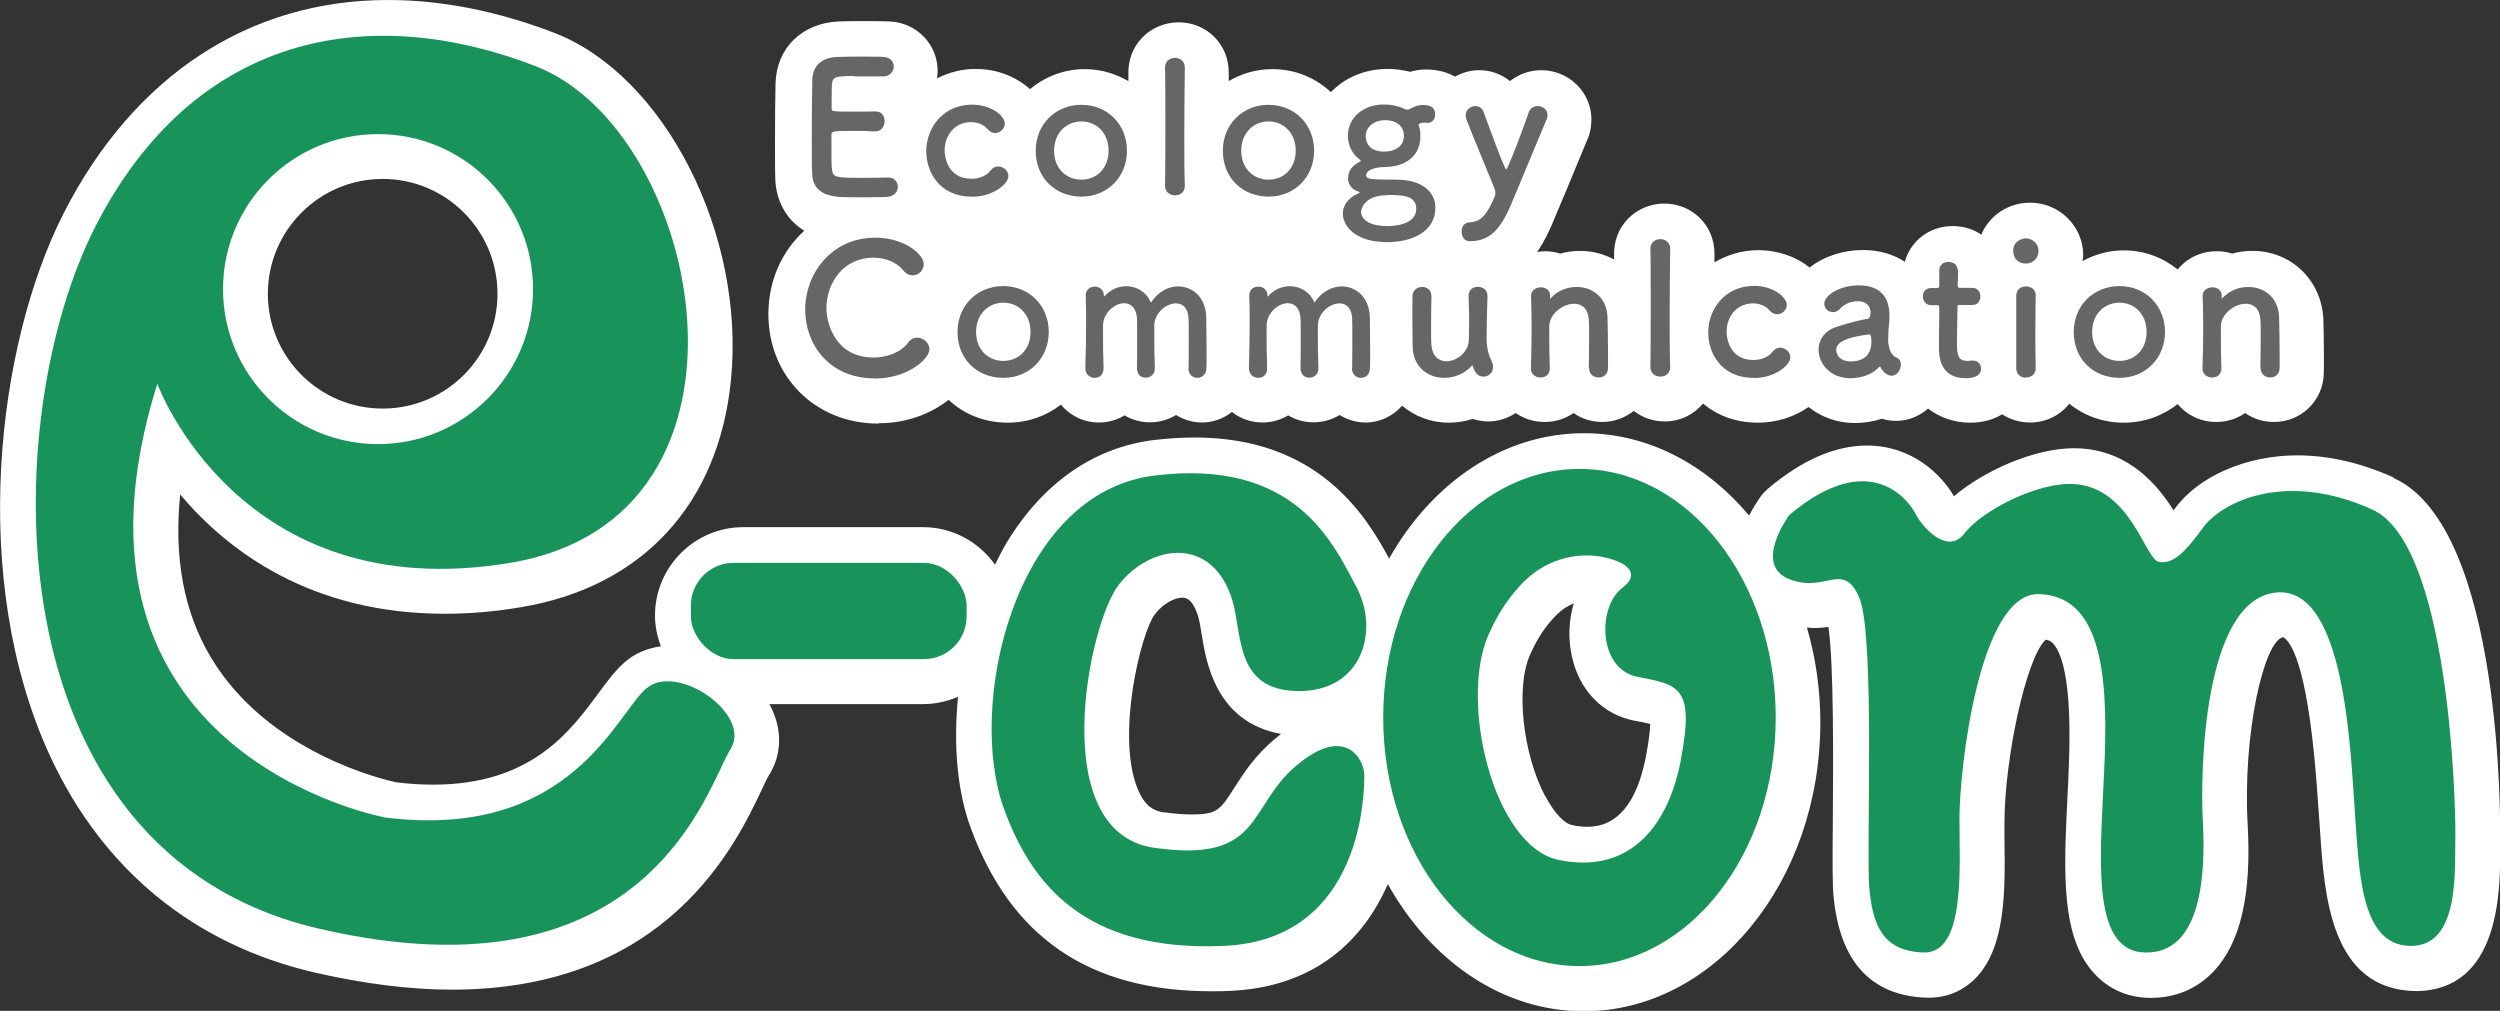
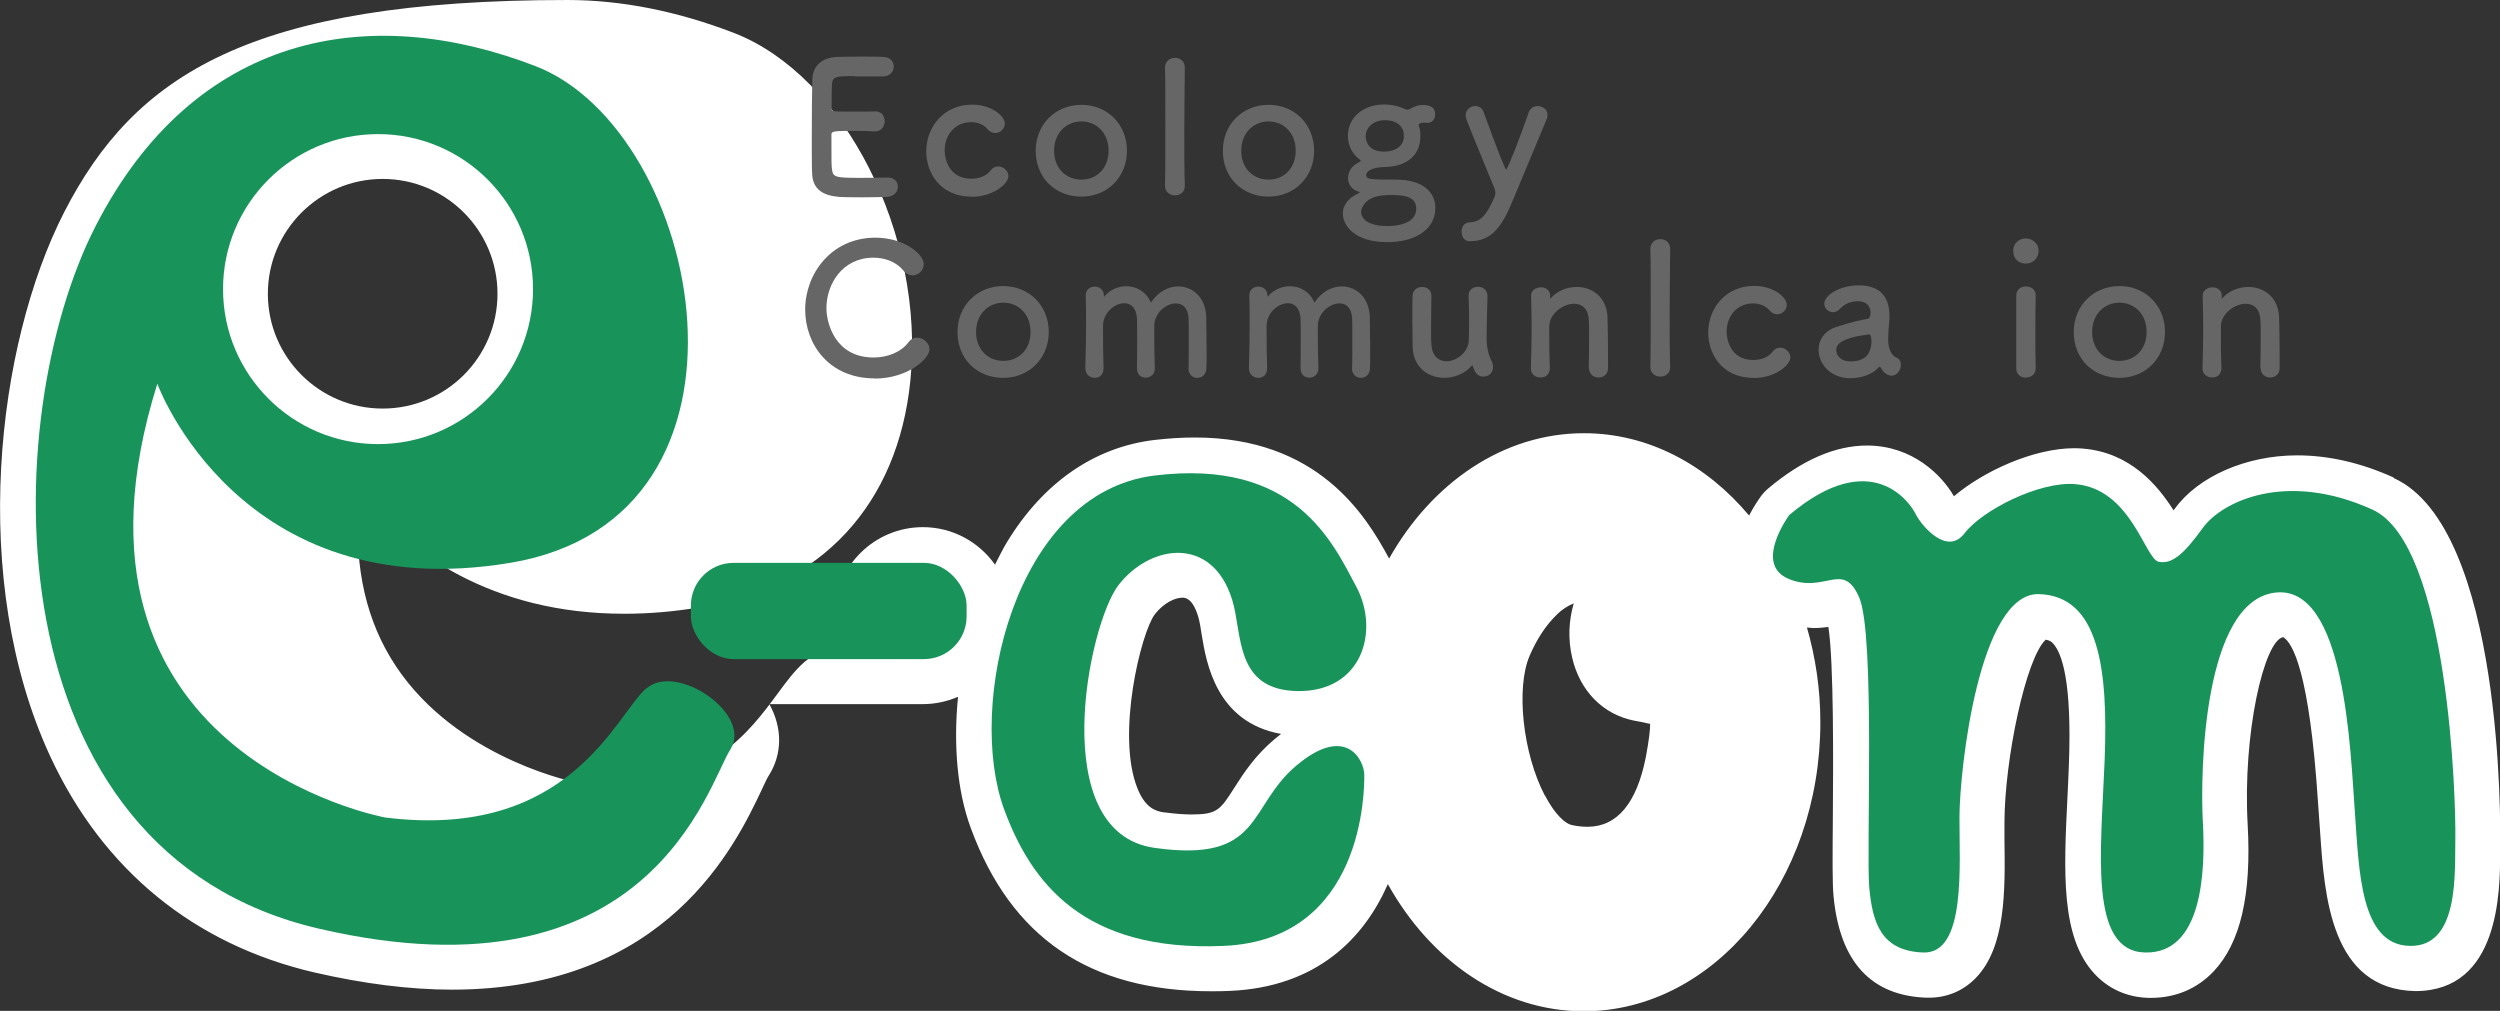
<svg xmlns="http://www.w3.org/2000/svg" id="b" viewBox="0 0 140 56.61">
  <rect x="0" y="0" width="140" height="56.61" fill="#333333" stroke="none" />
  <defs>
    <style>.d{fill:#18945b;}.d,.e,.f{stroke-width:0px;}.e{fill:#666;}.f{fill:#fff;}</style>
  </defs>
  <g id="c">
-     <path class="f" d="M134.04,26.74c-1.81-.82-3.63-1.24-5.4-1.24-2.85,0-5.55,1.18-6.86,3-.02.03-.04.05-.06.08-.89-1.41-2.43-3.25-5.09-3.46-.15-.01-.31-.02-.46-.02-2.29,0-5.08,1.28-6.75,2.69-.67-1.17-2.31-2.84-4.87-2.84-1.78,0-3.64.81-5.55,2.42-.13.11-.25.24-.36.38-.15.21-.43.61-.69,1.12-2.39-2.85-5.65-4.61-9.25-4.61-4.52,0-8.52,2.78-10.91,7.02-1.32-2.46-4-6.78-10.88-6.78-.73,0-1.49.05-2.28.14-3.36.41-6.21,2.39-8.24,5.72-.24.4-.45.83-.67,1.26-.9-1.27-2.37-2.1-4.04-2.1h-10.05c-2.73,0-4.95,2.22-4.95,4.95,0,.61.13,1.19.33,1.72-.77.11-1.46.4-2.02.89-.52.45-.96,1.04-1.47,1.73-1.6,2.17-3.78,5.13-9.26,5.13-.66,0-1.35-.04-2.07-.13-.65-.14-7.17-1.64-10.37-6.98-1.52-2.53-2.09-5.59-1.73-9.14,2.69,3.19,7.34,6.68,14.82,6.68,1.38,0,2.82-.12,4.28-.37,6.76-1.13,11.04-5.75,11.74-12.68.83-8.17-3.7-17.09-9.89-19.48-3.17-1.22-6.3-1.84-9.31-1.84C13.97,0,7.53,4.22,3.6,11.87c-3.8,7.41-5.37,20.61-.78,30.5,2.95,6.35,8.06,10.53,14.8,12.09,2.74.63,5.33.96,7.69.96h0c12.06,0,15.9-8.14,17.35-11.2.16-.33.27-.6.38-.77.77-1.2.79-2.66.05-4.01,0,0,0,0,0-.01h8.59c.7,0,1.36-.15,1.97-.41-.26,2.64-.06,5.25.71,7.34,2.26,6.16,6.67,9.15,13.47,9.15.34,0,.69,0,1.04-.02,4.86-.21,7.51-2.93,8.85-5.98,2.39,4.29,6.41,7.12,10.97,7.12,7.31,0,13.25-7.26,13.25-16.18,0-1.86-.27-3.64-.75-5.31.12,0,.24.03.36.03.31,0,.59-.03.84-.06.31,2.02.27,7.71.25,10.6-.02,2.41-.03,3.8.04,4.49.35,3.65,2.09,5.56,5.2,5.67.03,0,.11,0,.14,0,1,0,1.9-.37,2.6-1.08,1.71-1.73,1.67-4.92,1.63-7.74,0-.36,0-.71,0-1.02.01-3.48,1.19-9.17,2.31-10.21.23.04.33.12.41.21.5.54,1.06,2.14.89,6.72-.02.61-.05,1.23-.08,1.85-.21,4.23-.39,7.89,1.52,9.94.78.84,1.83,1.31,3.02,1.34.02,0,.12,0,.14,0,1.37,0,2.58-.51,3.5-1.48,1.51-1.6,2.13-4.28,1.91-8.22-.29-5.12.93-10.33,1.99-10.5.52.31,1.47,1.92,1.95,9.27l.12,1.69c.24,3.49.59,8.77,5.33,8.86,4.73,0,4.74-5.63,4.75-7.74v-.56c.01-.72.21-17.63-5.96-20.43ZM15,16.45c0-3.54,2.88-6.43,6.43-6.43s6.43,2.88,6.43,6.43-2.88,6.43-6.43,6.43-6.43-2.88-6.43-6.43ZM86.51,44.55c-1.23-2.35-1.63-6.02-.85-7.83.4-.93.91-1.71,1.54-2.32.27-.27.59-.47.93-.61-.28.95-.33,2-.09,3.03.43,1.88,1.74,3.2,3.49,3.54l.12.02c.25.05.54.1.76.16,0,.31-.06.87-.24,1.84-.51,2.6-1.61,3.92-3.27,3.92-.28,0-.58-.03-.89-.1-.33-.07-.91-.54-1.49-1.65ZM65.21,45.5c-.53-.07-1.08-.29-1.5-1.32-1.23-2.99.19-8.77.96-9.78.5-.64,1.13-.93,1.54-.93.14,0,.56,0,.88,1.03.08.26.15.65.21,1.07.25,1.52.8,4.88,4.44,5.53-.12.09-.23.18-.35.28-1.12.94-1.76,1.94-2.27,2.74-.79,1.24-.96,1.49-2.4,1.49-.43,0-.95-.04-1.52-.12Z" />
-     <path class="f" d="M49.23,23.7c1.51,0,2.9-.52,3.89-1.31.85.8,2,1.28,3.31,1.28,1.15,0,2.17-.38,2.98-1.01.51.61,1.26,1,2.13,1,.51,0,1.01-.14,1.44-.4.41.25.9.39,1.42.39s1.04-.15,1.46-.41c.42.26.92.42,1.45.42.64,0,1.22-.23,1.68-.59.47.37,1.05.59,1.71.59.51,0,1.01-.14,1.44-.4.41.25.9.39,1.42.39s1.04-.15,1.46-.41c.42.26.92.42,1.45.42.82,0,1.55-.37,2.05-.94.7.59,1.6.95,2.61.95.46,0,.91-.07,1.34-.21.37.12.69.14.86.14.57,0,1.11-.18,1.55-.47.46.32,1.01.5,1.62.5s1.16-.18,1.62-.5c.45.32,1.01.5,1.62.5.67,0,1.27-.24,1.75-.62.48.37,1.07.59,1.74.59.87,0,1.63-.39,2.14-1,.78.65,1.8,1.07,3.08,1.07,1.08,0,2.06-.34,2.83-.88.7.56,1.59.9,2.59.9.53,0,1.05-.09,1.52-.24.26.08.53.12.8.12.68,0,1.3-.27,1.78-.69.67.52,1.51.79,2.35.79.73,0,1.33-.18,1.8-.47.44.29.98.46,1.57.46.9,0,1.68-.41,2.19-1.05.82.66,1.87,1.06,3.05,1.06s2.2-.4,3.02-1.04c.51.61,1.27,1,2.16,1,.6,0,1.16-.18,1.62-.5.45.32,1.01.5,1.62.5,1.52,0,2.74-1.2,2.78-2.69.01-.24.01-.56.01-.92,0-.78-.02-1.71-.03-2.1-.08-2.21-1.79-3.87-3.97-3.87-.39,0-.78.05-1.14.15-.27-.09-.57-.13-.87-.13-.89,0-1.67.39-2.18,1.02-.82-.66-1.86-1.07-3.02-1.07-.85,0-1.63.23-2.31.6.01-.11.04-.21.04-.32,0-1.63-1.33-2.95-2.97-2.95-1.25,0-2.29.73-2.74,1.79-.45-.31-.99-.48-1.61-.48-1.29,0-2.35.83-2.67,2-.64-.42-1.43-.66-2.35-.66-1.08,0-2.18.35-2.98.98-.74-.6-1.76-.97-2.88-.97-.91,0-1.73.26-2.45.68,0-.2,0-.37,0-.49,0-1.57-1.23-2.8-2.81-2.8-.77,0-1.51.31-2.03.85-.53.54-.81,1.27-.78,2.09,0,.05,0,.12,0,.19-.56-.3-1.19-.48-1.88-.48-.39,0-.78.05-1.14.15-.27-.09-.56-.13-.87-.13-.14,0-.28.02-.42.04.43-.62.7-1.24.86-1.61l.81-1.93c.43-1.03.86-2.06,1.12-2.7.17-.37.25-.77.25-1.18,0-1.52-1.26-2.76-2.81-2.76-.66,0-1.27.23-1.75.61-.48-.39-1.08-.61-1.73-.61-.49,0-.94.14-1.35.36-.43-.24-.96-.4-1.61-.4-.34,0-.63.05-.9.13-.41-.1-.83-.16-1.27-.16-1.29,0-2.4.5-3.17,1.3-.85-.8-2-1.29-3.28-1.29-.9,0-1.73.25-2.44.67,0-.2,0-.37,0-.49,0-1.57-1.23-2.8-2.81-2.8-.77,0-1.51.31-2.03.85-.53.54-.81,1.27-.78,2.09,0,.08,0,.2,0,.35-.71-.41-1.54-.67-2.43-.67-1.19,0-2.25.43-3.08,1.12-.75-.68-1.83-1.13-3.04-1.13-.79,0-1.52.2-2.17.53.02-.13.04-.27.04-.4,0-1.51-1.16-2.71-2.68-2.79-.17-.01-.79-.02-1.44-.02s-1.25.01-1.44.02c-2.05.1-3.47,1.5-3.52,3.47-.02.65-.03,2.06-.03,3.33,0,.87,0,1.66.02,2.1.05,1.04.53,2.15,1.62,2.82-1.24,1.13-2.01,2.77-2.01,4.68,0,3.49,2.64,6.12,6.15,6.12Z" />
+     <path class="f" d="M134.04,26.74c-1.81-.82-3.63-1.24-5.4-1.24-2.85,0-5.55,1.18-6.86,3-.02.03-.04.05-.06.08-.89-1.41-2.43-3.25-5.09-3.46-.15-.01-.31-.02-.46-.02-2.29,0-5.08,1.28-6.75,2.69-.67-1.17-2.31-2.84-4.87-2.84-1.78,0-3.64.81-5.55,2.42-.13.11-.25.24-.36.38-.15.21-.43.61-.69,1.12-2.39-2.85-5.65-4.61-9.25-4.61-4.52,0-8.52,2.78-10.91,7.02-1.32-2.46-4-6.78-10.88-6.78-.73,0-1.49.05-2.28.14-3.36.41-6.21,2.39-8.24,5.72-.24.4-.45.83-.67,1.26-.9-1.27-2.37-2.1-4.04-2.1c-2.73,0-4.95,2.22-4.95,4.95,0,.61.13,1.19.33,1.72-.77.11-1.46.4-2.02.89-.52.45-.96,1.04-1.47,1.73-1.6,2.17-3.78,5.13-9.26,5.13-.66,0-1.35-.04-2.07-.13-.65-.14-7.17-1.64-10.37-6.98-1.52-2.53-2.09-5.59-1.73-9.14,2.69,3.19,7.34,6.68,14.82,6.68,1.38,0,2.82-.12,4.28-.37,6.76-1.13,11.04-5.75,11.74-12.68.83-8.17-3.7-17.09-9.89-19.48-3.17-1.22-6.3-1.84-9.31-1.84C13.97,0,7.53,4.22,3.6,11.87c-3.8,7.41-5.37,20.61-.78,30.5,2.95,6.35,8.06,10.53,14.8,12.09,2.74.63,5.33.96,7.69.96h0c12.06,0,15.9-8.14,17.35-11.2.16-.33.27-.6.38-.77.77-1.2.79-2.66.05-4.01,0,0,0,0,0-.01h8.59c.7,0,1.36-.15,1.97-.41-.26,2.64-.06,5.25.71,7.34,2.26,6.16,6.67,9.15,13.47,9.15.34,0,.69,0,1.04-.02,4.86-.21,7.51-2.93,8.85-5.98,2.39,4.29,6.41,7.12,10.97,7.12,7.31,0,13.25-7.26,13.25-16.18,0-1.86-.27-3.64-.75-5.31.12,0,.24.03.36.03.31,0,.59-.03.84-.06.31,2.02.27,7.71.25,10.6-.02,2.41-.03,3.8.04,4.49.35,3.65,2.09,5.56,5.2,5.67.03,0,.11,0,.14,0,1,0,1.9-.37,2.6-1.08,1.71-1.73,1.67-4.92,1.63-7.74,0-.36,0-.71,0-1.02.01-3.48,1.19-9.17,2.31-10.21.23.04.33.12.41.21.5.54,1.06,2.14.89,6.72-.02.61-.05,1.23-.08,1.85-.21,4.23-.39,7.89,1.52,9.94.78.84,1.83,1.31,3.02,1.34.02,0,.12,0,.14,0,1.37,0,2.58-.51,3.5-1.48,1.51-1.6,2.13-4.28,1.91-8.22-.29-5.12.93-10.33,1.99-10.5.52.31,1.47,1.92,1.95,9.27l.12,1.69c.24,3.49.59,8.77,5.33,8.86,4.73,0,4.74-5.63,4.75-7.74v-.56c.01-.72.21-17.63-5.96-20.43ZM15,16.45c0-3.54,2.88-6.43,6.43-6.43s6.43,2.88,6.43,6.43-2.88,6.43-6.43,6.43-6.43-2.88-6.43-6.43ZM86.51,44.55c-1.23-2.35-1.63-6.02-.85-7.83.4-.93.91-1.71,1.54-2.32.27-.27.59-.47.93-.61-.28.95-.33,2-.09,3.03.43,1.88,1.74,3.2,3.49,3.54l.12.02c.25.05.54.1.76.16,0,.31-.06.87-.24,1.84-.51,2.6-1.61,3.92-3.27,3.92-.28,0-.58-.03-.89-.1-.33-.07-.91-.54-1.49-1.65ZM65.21,45.5c-.53-.07-1.08-.29-1.5-1.32-1.23-2.99.19-8.77.96-9.78.5-.64,1.13-.93,1.54-.93.14,0,.56,0,.88,1.03.08.26.15.65.21,1.07.25,1.52.8,4.88,4.44,5.53-.12.09-.23.18-.35.28-1.12.94-1.76,1.94-2.27,2.74-.79,1.24-.96,1.49-2.4,1.49-.43,0-.95-.04-1.52-.12Z" />
    <path class="d" d="M36.2,38.54c-1.71,1.46-4.26,8.54-14.63,7.24,0,0-19.28-3.52-12.76-24.29,0,0,4.57,12.56,19.76,10.03,15.19-2.53,10.79-24.21,1.41-27.82C20.6.08,10.88,1.9,5.36,12.65-.16,23.4-.66,47.72,17.88,52.01c18.53,4.29,21.76-8.08,23.02-10.04,1.26-1.96-2.99-4.89-4.7-3.42ZM21.17,7.51c4.8,0,8.68,3.89,8.68,8.68s-3.89,8.68-8.68,8.68-8.68-3.89-8.68-8.68,3.89-8.68,8.68-8.68Z" />
    <rect class="d" x="38.69" y="31.52" width="15.44" height="5.39" rx="2.39" ry="2.39" />
    <path class="d" d="M69,33.58c.59,1.89.11,5.09,3.7,5.12,3.59.03,4.57-3.38,3.25-5.85-1.32-2.47-3.42-7.19-11.3-6.22s-10.54,12.92-8.42,18.69c1.5,4.07,4.41,8,12.3,7.65,7.88-.34,7.88-8.79,7.87-9.59s-1.01-2.85-3.79-.52-1.87,5.48-7.96,4.62-3.71-12.53-2.01-14.72c1.78-2.29,5.24-2.78,6.36.82Z" />
-     <path class="d" d="M88.45,26.26c-6.07,0-10.99,6.23-10.99,13.92s4.92,13.92,10.99,13.92,10.99-6.23,10.99-13.92-4.92-13.92-10.99-13.92ZM94.13,42.56c-.8,4.12-3.17,6.35-6.83,5.6-3.65-.74-5.59-8.8-3.96-12.58.59-1.36,1.32-2.34,2.02-3.03,1.29-1.28,3.21-1.78,4.94-1.22,1.06.35,1.43.93.55,1.59-1.4,1.05-1.37,4.55.85,4.98,2.31.45,3.22.55,2.42,4.67Z" />
    <path class="d" d="M100.2,28.84s-2.05,2.77-.01,3.59c2.04.82,3.02-1.06,3.93,1.04.9,2.1.38,14.35.56,16.25s.63,3.54,3.03,3.62c2.4.08,2.01-4.89,2.02-7.59.01-2.7,1.11-12.59,4.46-12.48,3.35.11,3.87,4.17,3.67,9.29s-.91,10.7,2.26,10.78,3.4-4.4,3.24-7.31c-.16-2.91.05-12.32,4.02-12.84,3.97-.52,4.24,8.93,4.49,12.23.24,3.3.29,7.5,3.08,7.55,2.79.06,2.51-4.11,2.55-6.09.03-1.98-.35-16.39-4.64-18.34-4.81-2.19-8.41-.48-9.5,1.02-1,1.38-1.69,2.06-2.47,1.9s-1.54-4.1-4.69-4.35c-2-.16-5.2,1.46-6.19,2.76-.99,1.29-2.44-.48-2.73-1.08s-2.45-3.85-7.08.05Z" />
    <path class="e" d="M47.85,4.26c-1.02,0-1.23.02-1.26.46-.02.24-.01.74-.02,1.33,0,.2,0,.2,1.26.2.47,0,.95,0,1.14-.01.57-.03.57.51.57.54,0,.29-.18.58-.54.58h-.05c-.25-.02-.64-.03-1.03-.03-1.26,0-1.36.01-1.36.22,0,1.51,0,1.75.03,1.92.05.47.21.49,1.65.49.6,0,1.25-.01,1.44-.02h.05c.36,0,.55.25.55.52s-.2.55-.64.57c-.13,0-.72.02-1.31.02s-1.17-.01-1.3-.02c-.93-.07-1.51-.41-1.55-1.3-.02-.43-.02-1.18-.02-2,0-1.24.01-2.62.03-3.26.02-.81.55-1.24,1.37-1.28.18-.01.76-.02,1.33-.02s1.14,0,1.29.02c.39.02.57.27.57.54s-.21.55-.6.55c0,0-.9,0-1.6,0Z" />
    <path class="e" d="M54.41,11.01c-1.85,0-2.54-1.44-2.54-2.53,0-1.37.98-2.62,2.57-2.62,1.09,0,1.83.64,1.83,1.06,0,.28-.25.53-.54.53-.14,0-.29-.06-.43-.22-.21-.26-.57-.39-.92-.39-.86,0-1.48.67-1.48,1.6,0,.22.1,1.57,1.5,1.57.43,0,.85-.16,1.08-.47.12-.16.27-.22.42-.22.29,0,.57.25.57.54,0,.44-.86,1.16-2.05,1.16Z" />
    <path class="e" d="M58,8.44c0-1.48,1.11-2.57,2.56-2.57s2.55,1.09,2.55,2.57-1.1,2.57-2.55,2.57-2.56-1.04-2.56-2.57ZM62.08,8.44c0-1.01-.69-1.64-1.52-1.64s-1.53.63-1.53,1.64.69,1.62,1.53,1.62,1.52-.62,1.52-1.62Z" />
    <path class="e" d="M65.24,10.39c.02-.71.02-2.15.02-3.52s0-2.65-.02-3.06c-.01-.37.26-.57.56-.57.27,0,.55.18.55.54v.02c0,.5-.03,2.06-.03,3.65,0,1.08,0,2.16.03,2.94v.02c0,.36-.27.53-.55.53s-.56-.18-.56-.54h0Z" />
    <path class="e" d="M68.48,8.44c0-1.48,1.11-2.57,2.56-2.57s2.55,1.09,2.55,2.57-1.1,2.57-2.55,2.57-2.56-1.04-2.56-2.57ZM72.56,8.44c0-1.01-.69-1.64-1.52-1.64s-1.53.63-1.53,1.64.69,1.62,1.53,1.62,1.52-.62,1.52-1.62Z" />
    <path class="e" d="M76.52,9.84c0,.18.12.22,1.66.22s2.2.74,2.2,1.57c0,1.36-1.33,1.93-2.69,1.93-1.84,0-2.49-.93-2.49-1.6,0-.56.41-.93.89-1.14.03-.01.05-.03.05-.04,0-.02-.02-.04-.09-.06-.4-.12-.56-.46-.56-.72,0-.38.18-.69.58-.9.07-.04.13-.06.13-.09s-.03-.06-.11-.12c-.4-.3-.61-.83-.61-1.26,0-1.18,1.02-1.78,2.01-1.78h.02c.39,0,.78.08,1.13.24.07.04.13.05.17.05.06,0,.11-.02.16-.05.29-.15.47-.21.68-.21.29,0,.72.03.72.53,0,.23-.14.47-.43.47-.04,0-.07,0-.11-.01-.05,0-.1,0-.13,0-.11,0-.15.03-.21.06-.02.01-.04.01-.04.05,0,.01,0,.03,0,.06.07.19.09.29.09.6,0,.98-.67,1.66-1.92,1.71-.43,0-1.12.09-1.12.5ZM77.7,10.93c-1.34,0-1.48.82-1.48.94,0,.09.03.79,1.49.79.28,0,1.6-.04,1.6-.97,0-.77-.84-.77-1.61-.77ZM77.55,6.73c-.6,0-1.07.38-1.07.89,0,.26.12.87,1.03.87.6,0,1.11-.29,1.11-.88,0-.46-.31-.88-1.07-.88Z" />
    <path class="e" d="M82.31,13.51c-.33,0-.46-.28-.46-.54s.13-.51.46-.52c.67-.03.99-.5,1.41-1.48,0-.04.02-.09.02-.16,0-.08-.01-.17-.05-.26-.3-.76-1.33-3.2-1.57-3.87-.03-.08-.04-.15-.04-.22,0-.32.27-.52.54-.52.18,0,.38.1.46.33.94,2.57,1.21,3.22,1.27,3.22.07,0,.81-1.89,1.26-3.2.08-.24.29-.35.5-.35.27,0,.55.18.55.5,0,.07,0,.15-.05.24-.49,1.19-1.36,3.26-1.96,4.7-.57,1.36-1.15,2.12-2.33,2.13Z" />
    <path class="e" d="M48.98,21.19c-2.53,0-3.89-1.88-3.89-3.86s1.45-4.02,3.93-4.02c1.62,0,2.71.93,2.71,1.48,0,.35-.29.63-.62.63-.18,0-.37-.08-.52-.27-.4-.49-1.04-.72-1.68-.72-1.72,0-2.63,1.46-2.63,2.83,0,.85.5,2.76,2.64,2.76.77,0,1.53-.29,1.95-.85.14-.19.31-.26.5-.26.34,0,.68.3.68.65,0,.53-1.21,1.64-3.08,1.64Z" />
    <path class="e" d="M53.62,18.59c0-1.48,1.11-2.57,2.56-2.57s2.55,1.09,2.55,2.57-1.1,2.57-2.55,2.57-2.56-1.04-2.56-2.57ZM57.71,18.59c0-1.01-.69-1.64-1.52-1.64s-1.53.63-1.53,1.64.69,1.62,1.53,1.62,1.52-.62,1.52-1.62Z" />
    <path class="e" d="M66.56,20.61c.01-.4.01-1.13.01-1.75,0-.46,0-.85-.01-1.03-.03-.6-.34-.84-.71-.84-.54,0-1.18.52-1.21,1.21,0,.16,0,.36,0,.59,0,.44,0,1.03.03,1.82v.02c0,.34-.25.52-.51.52s-.49-.17-.49-.53h0c.01-.41.01-1.14.01-1.76,0-.46,0-.85-.01-1.03-.04-.61-.36-.85-.71-.85-.53,0-1.16.52-1.19,1.22,0,.16,0,.36,0,.59,0,.44,0,1.03.03,1.82,0,.42-.27.55-.5.55-.25,0-.52-.18-.52-.54v-.02c.03-1.09.04-1.8.04-2.46,0-.51,0-1-.02-1.58v-.02c0-.34.27-.49.51-.49s.51.16.51.51c0,.03,0,.05,0,.05,0,0,.03-.02.04-.03.33-.37.77-.55,1.22-.55.56,0,1.11.3,1.37.92.4-.62.98-.91,1.53-.91.8,0,1.54.61,1.57,1.72,0,.36.02,1.23.02,1.97,0,.34,0,.64-.01.86,0,.39-.25.57-.51.57s-.5-.19-.5-.54h0Z" />
    <path class="e" d="M75.72,20.61c.01-.4.01-1.13.01-1.75,0-.46,0-.85-.01-1.03-.03-.6-.34-.84-.71-.84-.54,0-1.18.52-1.21,1.21,0,.16,0,.36,0,.59,0,.44,0,1.03.03,1.82v.02c0,.34-.25.52-.51.52s-.49-.17-.49-.53h0c.01-.41.01-1.14.01-1.76,0-.46,0-.85-.01-1.03-.04-.61-.36-.85-.71-.85-.53,0-1.16.52-1.19,1.22,0,.16,0,.36,0,.59,0,.44,0,1.03.03,1.82,0,.42-.27.55-.5.55-.25,0-.52-.18-.52-.54v-.02c.03-1.09.04-1.8.04-2.46,0-.51,0-1-.02-1.58v-.02c0-.34.27-.49.51-.49s.51.16.51.51c0,.03,0,.05,0,.05,0,0,.03-.02.04-.03.33-.37.77-.55,1.22-.55.56,0,1.11.3,1.37.92.4-.62.98-.91,1.53-.91.8,0,1.54.61,1.57,1.72,0,.36.02,1.23.02,1.97,0,.34,0,.64-.01.86,0,.39-.25.57-.51.57s-.5-.19-.5-.54h0Z" />
    <path class="e" d="M80.16,16.59c-.01.42-.02,1.18-.02,1.81,0,.4,0,.74.02.9.04.66.42.93.84.93.57,0,1.22-.5,1.25-1.15.01-.22.02-.54.02-.96s0-.93-.03-1.54c0-.36.25-.52.52-.52s.54.17.54.51v.02c-.03,1.09-.05,1.71-.05,2.37,0,.45.09.88.27,1.24.07.13.09.25.09.36,0,.33-.26.53-.53.53-.35,0-.49-.24-.6-.58,0-.03-.02-.05-.03-.05,0,0-.02.01-.04.03-.4.45-.98.67-1.53.67-.88,0-1.73-.57-1.77-1.71,0-.33-.02-1.06-.02-1.74,0-.42,0-.82.01-1.1,0-.37.27-.54.54-.54s.52.17.52.5h0Z" />
    <path class="e" d="M88.97,20.61c.01-.42.02-1.19.02-1.81,0-.41,0-.75-.02-.91-.04-.63-.4-.88-.82-.88-.62,0-1.36.55-1.39,1.23,0,.18,0,.42,0,.7,0,.42,0,.96.03,1.68,0,.21-.11.52-.52.52-.27,0-.54-.17-.54-.5v-.02c.03-.97.04-1.64.04-2.23s-.01-1.14-.03-1.82v-.02c0-.3.29-.46.55-.46s.52.15.52.48c0,.04-.01.07-.01.1v.03s0,.02.01.02c0,0,.03-.02.05-.04.38-.41.91-.61,1.44-.61.85,0,1.68.56,1.72,1.7.01.37.03,1.27.03,2.02,0,.31,0,.6,0,.81,0,.37-.26.54-.53.54s-.53-.18-.53-.51h0Z" />
    <path class="e" d="M92.42,20.54c.02-.71.02-2.15.02-3.52s0-2.65-.02-3.06c-.01-.37.26-.57.56-.57.27,0,.55.18.55.54v.02c0,.5-.03,2.06-.03,3.65,0,1.08,0,2.16.03,2.94v.02c0,.36-.27.53-.55.53s-.56-.18-.56-.54h0Z" />
    <path class="e" d="M98.2,21.16c-1.85,0-2.54-1.44-2.54-2.53,0-1.37.98-2.62,2.57-2.62,1.09,0,1.83.64,1.83,1.06,0,.28-.25.53-.54.53-.14,0-.29-.06-.43-.22-.21-.26-.57-.39-.92-.39-.86,0-1.48.67-1.48,1.6,0,.22.1,1.57,1.5,1.57.43,0,.85-.16,1.08-.47.12-.16.27-.22.42-.22.29,0,.57.25.57.54,0,.44-.86,1.16-2.05,1.16Z" />
    <path class="e" d="M105.58,20.91c-.09-.07-.18-.18-.27-.34,0-.02-.03-.03-.04-.03-.02,0-.04.01-.06.03-.35.4-.99.61-1.59.61-1.12,0-1.78-.81-1.78-1.6,0-.52.3-1.04.99-1.27.7-.24,1.57-.44,1.74-.45.1-.01.18-.13.18-.35,0-.12-.03-.64-.72-.64-.46,0-.8.21-1,.43-.11.13-.25.18-.38.18-.26,0-.49-.2-.49-.47,0-.49.89-1.03,1.92-1.03,1.12,0,1.73.55,1.73,1.72,0,.13,0,.25-.02.4-.02.15-.05.54-.05.84,0,.09,0,.17,0,.23.09.81.47.84.55.9.11.08.16.21.16.36,0,.28-.22.61-.52.61-.11,0-.24-.05-.37-.15ZM104.65,18.73c-1.72.21-1.82.64-1.82.88,0,.31.27.63.79.63.82,0,1.18-.42,1.18-1.14,0-.15-.02-.38-.14-.38h0Z" />
-     <path class="e" d="M109.77,17.07c-.15,0-.15.05-.15.11,0,.38-.03,1.24-.03,1.91,0,.79.03,1.12.6,1.12.07,0,.15-.01.23-.02.03,0,.05,0,.08,0,.27,0,.44.22.44.45,0,.37-.34.54-.86.54-1.5,0-1.5-1.33-1.5-1.75,0-.59.02-1.61.02-2.05v-.15c0-.13-.06-.14-.16-.14h-.3c-.29,0-.46-.24-.46-.49s.15-.47.46-.47h.29c.16,0,.17-.03.17-.17,0,0,0-.2,0-.44,0-.12,0-.24,0-.36v-.03c0-.3.24-.46.51-.46.54,0,.54.49.54.62,0,.27-.02.66-.02.66,0,.16.04.17.14.17h.68c.3,0,.45.23.45.48s-.14.48-.45.48h-.67Z" />
    <path class="e" d="M112.74,14.04c0-.5.43-.69.71-.69.37,0,.71.3.71.69,0,.37-.27.72-.71.72-.4,0-.71-.25-.71-.72ZM113.45,21.15c-.27,0-.54-.17-.54-.52,0-.84,0-2,0-2.93,0-.46,0-.86,0-1.14,0-.34.24-.52.55-.52.26,0,.54.16.54.49v.02c-.01.42-.02,1.22-.02,2.07,0,.7,0,1.42.02,1.98v.02c0,.35-.27.52-.55.52Z" />
    <path class="e" d="M116.13,18.59c0-1.48,1.11-2.57,2.56-2.57s2.55,1.09,2.55,2.57-1.1,2.57-2.55,2.57-2.56-1.04-2.56-2.57ZM120.21,18.59c0-1.01-.69-1.64-1.52-1.64s-1.53.63-1.53,1.64.69,1.62,1.53,1.62,1.52-.62,1.52-1.62Z" />
    <path class="e" d="M126.58,20.61c.01-.42.02-1.19.02-1.81,0-.41,0-.75-.02-.91-.04-.63-.4-.88-.82-.88-.62,0-1.36.55-1.39,1.23,0,.18,0,.42,0,.7,0,.42,0,.96.03,1.68,0,.21-.11.52-.52.52-.27,0-.54-.17-.54-.5v-.02c.03-.97.04-1.64.04-2.23s-.01-1.14-.03-1.82v-.02c0-.3.29-.46.55-.46s.52.15.52.48c0,.04-.01.07-.01.1v.03s0,.02.01.02c0,0,.03-.02.05-.04.38-.41.91-.61,1.44-.61.85,0,1.68.56,1.72,1.7.01.37.03,1.27.03,2.02,0,.31,0,.6,0,.81,0,.37-.26.54-.53.54s-.53-.18-.53-.51h0Z" />
  </g>
</svg>